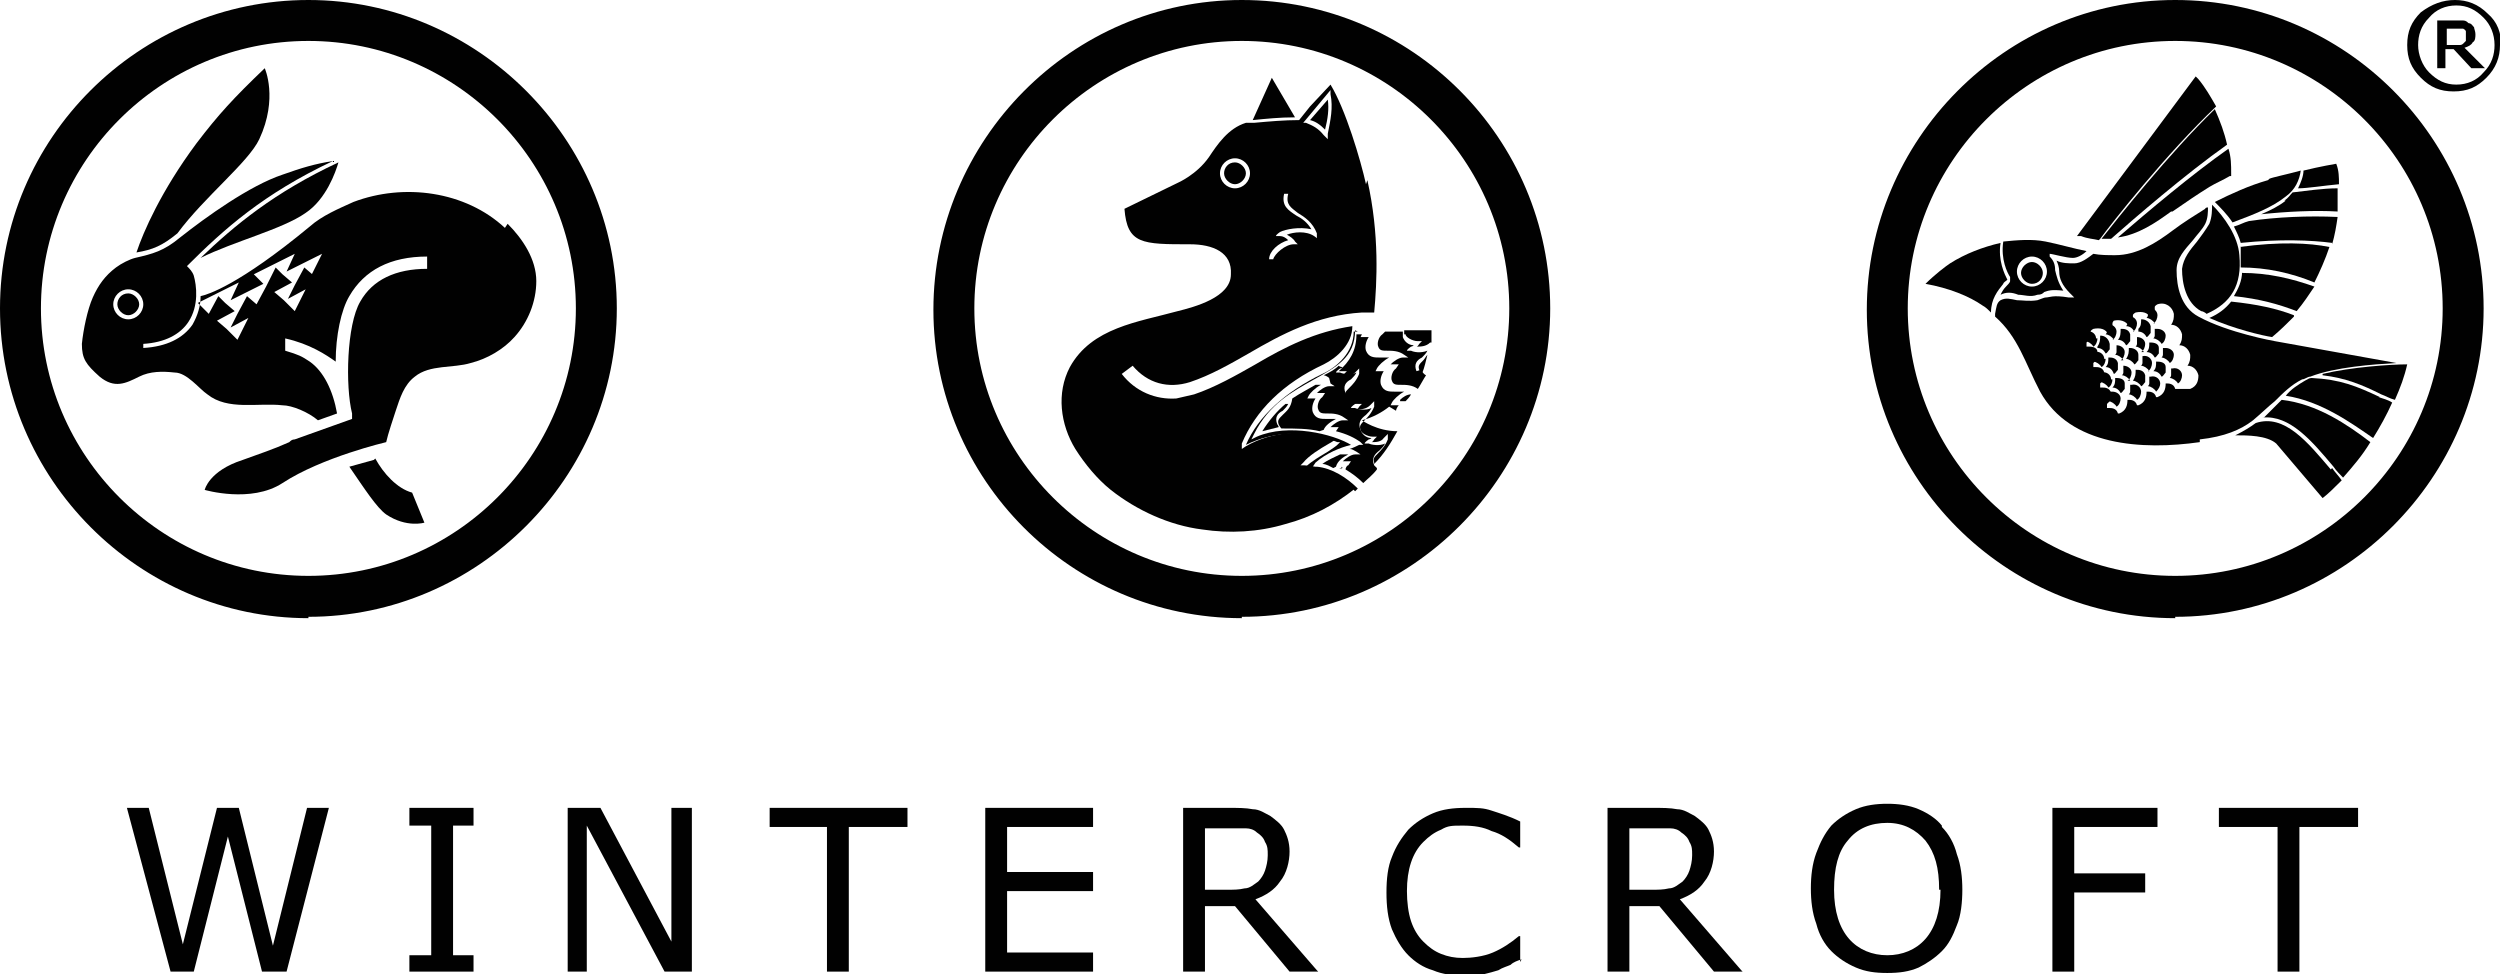
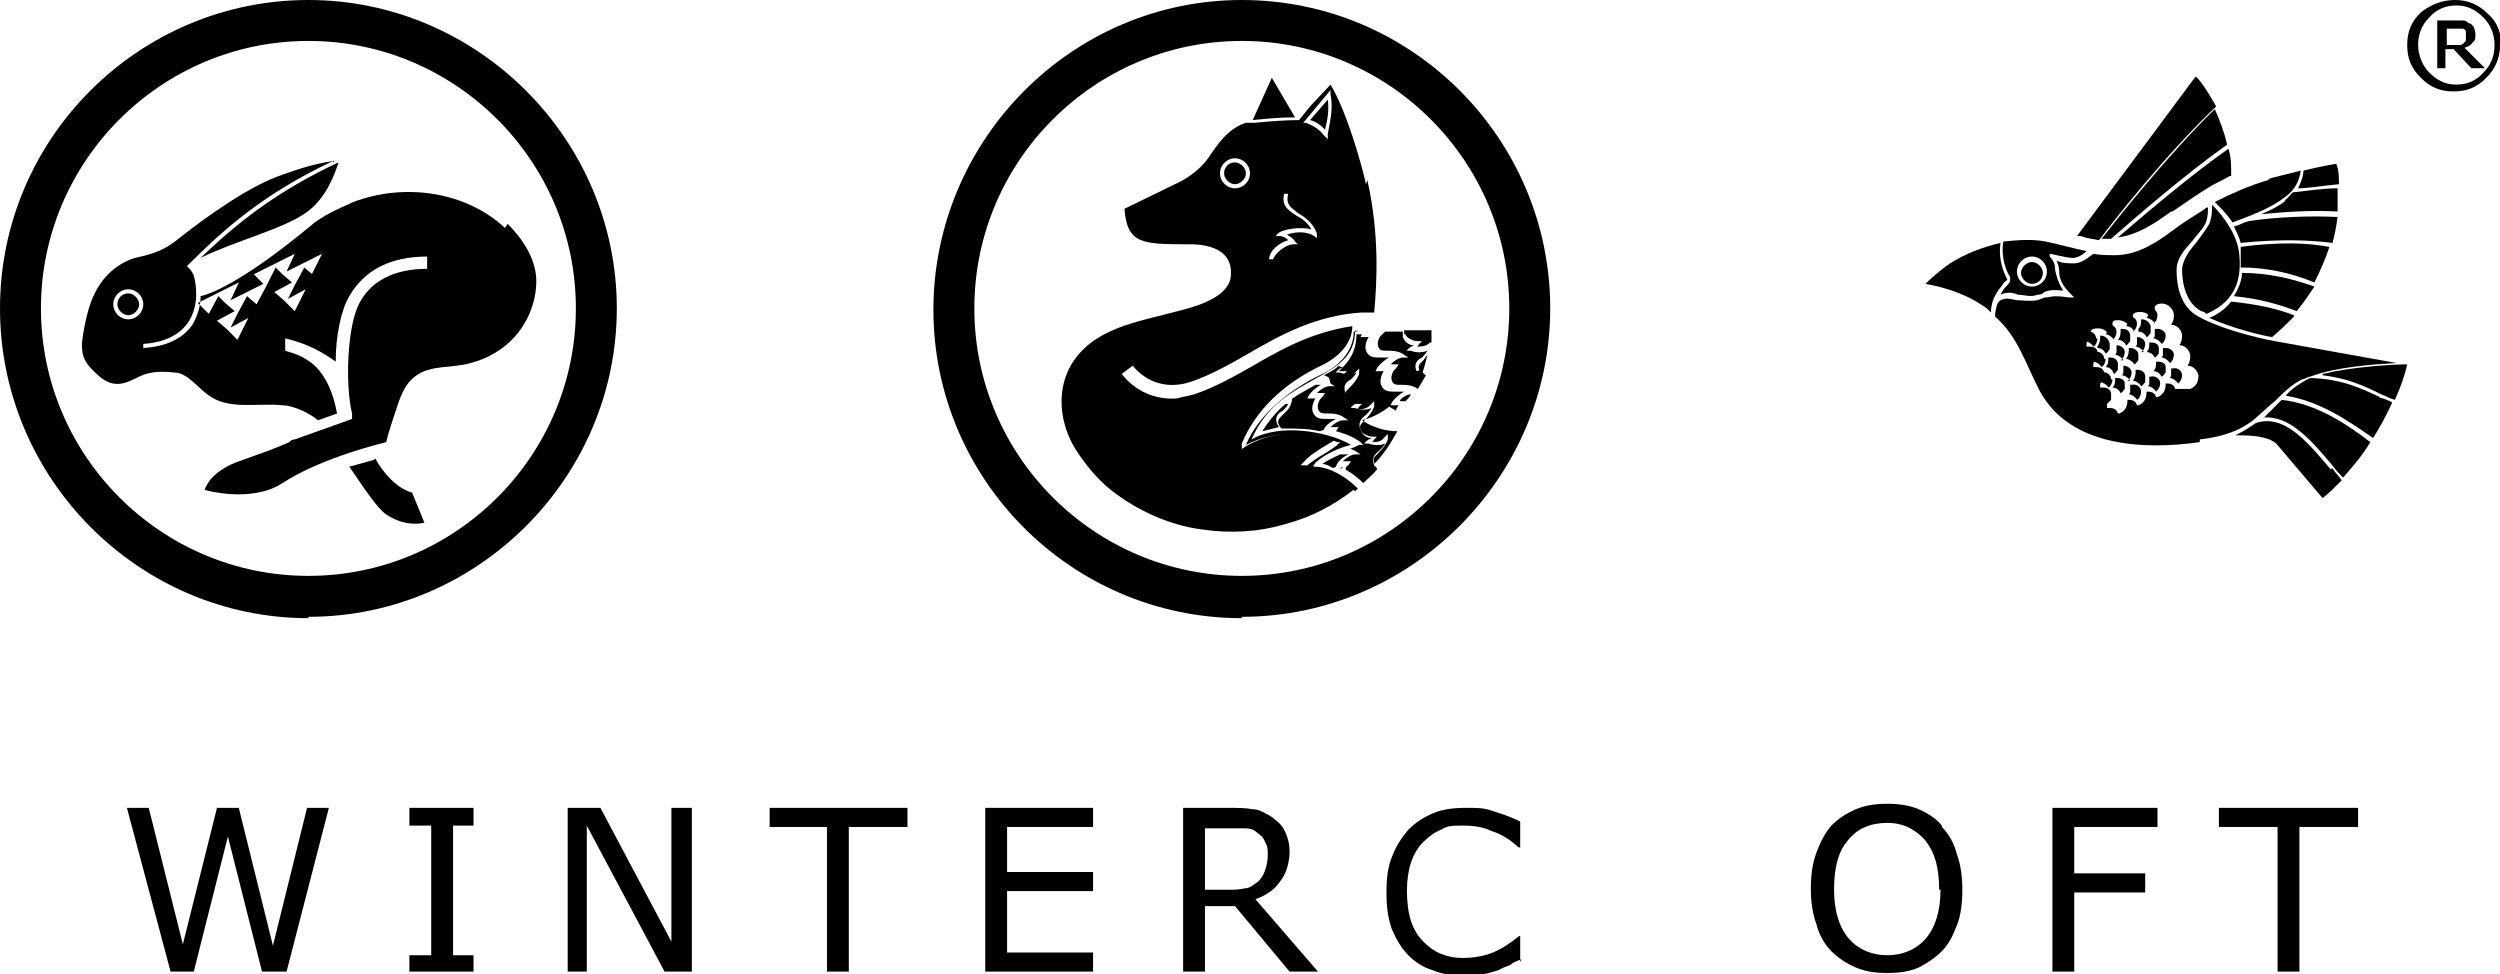
<svg xmlns="http://www.w3.org/2000/svg" id="Layer_1" data-name="Layer 1" version="1.1" viewBox="0 0 183.2 71.4">
  <path d="M91,45.3c-12.5,0-22.6-10.2-22.6-22.6S78.5,0,91,0s22.6,10.2,22.6,22.6-10.2,22.6-22.6,22.6M91,3c-10.8,0-19.6,8.8-19.6,19.6s8.8,19.6,19.6,19.6,19.6-8.8,19.6-19.6S101.8,3,91,3" style="fill: #010101; stroke-width: 0px;" />
  <path d="M103,24.5h0s0,0,0,0c0,.2.5.5.9.5h.3s-.2.2-.2.2c0,0-.1.2-.2.2.3,0,.7,0,1-.3h.1c0,0,0-.9,0-.9h-.8c-.4,0-.8,0-1.2,0,0,0,0,.2,0,.3" style="fill: #010101; stroke-width: 0px;" />
  <path d="M104.3,26.4c-.3.3-.4.4-.3.7h0s0,0,0,0c0,0,.1.2.2.3.2-.5.3-1,.4-1.4-.1.1-.2.3-.3.4" style="fill: #010101; stroke-width: 0px;" />
  <path d="M103.8,27.2h0s0,0,0,0h0c-.2-.5,0-.8.4-1,.2-.2.3-.3.4-.5-.5.2-1,.1-1.2,0h-.3c0-.1.3-.3.3-.3,0,0,.1,0,.2-.1-.4,0-.7-.3-.8-.6h0s0,0,0,0c0,0,0,0,0,0h0c0-.1,0-.3,0-.4-.5,0-1.1,0-1.6,0h.3c0,0-.2.2-.2.2-.3.2-.4.7-.3.9h0s0,0,0,0c.1.3.3.3.7.3.3,0,.8,0,1.2.3l.3.2h-.4c-.3,0-.7.3-.9.5.1,0,.2,0,.3,0h.3c0,0-.2.3-.2.3-.3.2-.4.7-.3.9h0c.1.3.3.3.7.3.3,0,.8,0,1.2.3h0c.2-.3.4-.7.6-1-.2-.1-.3-.3-.4-.4" style="fill: #010101; stroke-width: 0px;" />
  <path d="M102.6,29.4c0,0,.2,0,.3,0h.1c.1-.1.3-.3.4-.5-.3,0-.6.2-.8.4" style="fill: #010101; stroke-width: 0px;" />
  <path d="M97.9,34.2h0c.1-.4.5-.7.9-.9-.2,0-.4,0-.6,0-.4.2-.9.4-1.3.7.3,0,.6.2.8.3" style="fill: #010101; stroke-width: 0px;" />
  <path d="M98.4,34.3c0,0-.2,0-.3,0h0c0,0,.2,0,.2.1,0,0,0-.1,0-.2" style="fill: #010101; stroke-width: 0px;" />
  <path d="M97.5,28.1l.3.2h-.4c-.3,0-.7.3-.9.5.1,0,.2,0,.3,0h.3c0,0-.2.3-.2.3-.3.2-.4.7-.3.9h0c.1.3.3.3.7.3.3,0,.8,0,1.2.3l.3.2h-.4c-.3,0-.7.3-.9.5,0,0,.2,0,.3,0h.3c0,0-.2.3-.2.3,0,0,0,0,0,0,.8.2,1.4.5,1.8.8l.2.2h-.3c-.2.1-.4.2-.7.3.2,0,.3.1.5.2l.3.2h-.4c-.3,0-.7.3-.9.5,0,0,.2,0,.3,0h.3c0,0-.2.3-.2.3-.1,0-.2.2-.2.3.5.3.9.6,1.3,1,.3-.3.7-.6,1-1,0,0,0,0,0-.1,0,0-.1-.1-.2-.2h0c-.2-.5,0-.8.4-1.1.2-.2.3-.3.4-.5-.4.2-1,.1-1.2,0h-.3c0-.1.3-.3.3-.3,0,0,.1,0,.2-.1-.4,0-.7-.3-.8-.6h0c-.2-.5,0-.8.4-1.1.2-.2.3-.3.4-.5-.4.2-1,.1-1.2,0h-.3c0-.1.3-.3.3-.3,0,0,.1,0,.2-.1-.4,0-.8-.4-.9-.7h0c-.2-.5,0-.8.4-1,.2-.2.3-.3.4-.5-.4.2-1,.1-1.2,0h-.3c0-.1.3-.3.3-.3,0,0,.1,0,.2-.1,0,0-.2,0-.3-.1-.3.3-.7.5-1.1.7.1,0,.3.1.4.2" style="fill: #010101; stroke-width: 0px;" />
  <path d="M97.1,9.5c.2-.8.3-1.5.2-2.2l-1.3,1.5c.4.1.7.3,1.1.7" style="fill: #010101; stroke-width: 0px;" />
  <path d="M100.1,13.5c-.4-1.8-1.5-5.5-2.6-7.3l-1.5,1.6h0s-.8,1-.8,1h0c-1.1,0-2.2.1-3.3.2-.2,0-.4,0-.6,0-1.3.4-2.1,1.6-2.7,2.5-.9,1.3-2.3,1.9-2.3,1.9l-3.9,1.9c.2,2.6,1.3,2.6,4.8,2.6,1.7,0,3.1.6,3,2.2,0,1.7-2.7,2.4-3.9,2.7-2.9.8-6.3,1.2-7.9,4.1-1,1.9-.7,4.2.4,6,.7,1.1,1.6,2.2,2.6,3,1.9,1.5,4.3,2.6,6.7,2.9,2,.3,4.1.2,6.1-.4,1.9-.5,3.6-1.4,5.1-2.6-1-.9-2.3-1.6-3.7-1.7h-.3s.2-.2.2-.2c.4-.5,1.2-1,1.9-1.4.2-.1.3-.2.5-.3-2.2-.8-4.7-.6-6.6.5l-.3.2v-.4c1-2.4,3-4.4,6-5.8,1-.5,2.1-1.5,2.1-2.8-2.7.4-4.9,1.5-7.1,2.8-1.4.8-3,1.7-4.5,2.2-.4.1-.9.2-1.3.3-1.5.1-3-.5-4-1.8l.8-.6c1.1,1.3,2.6,1.7,4.2,1.2,1.5-.5,2.9-1.3,4.3-2.1,2.4-1.4,5-2.8,8.3-3,0,0,0,0,0,0,.3,0,.6,0,.9,0,.2-2.2.4-5.7-.5-9.7M90.5,13.8c-.6,0-1.1-.5-1.1-1.1s.5-1.1,1.1-1.1,1.1.5,1.1,1.1-.5,1.1-1.1,1.1M96.3,17.3c-.6-.4-1.5-.3-2-.1.2.1.5.3.6.5l.2.2h-.3c-.6,0-1.4.7-1.5,1.1h-.3c0-.6.7-1.2,1.4-1.4-.2-.2-.4-.3-.6-.3h-.3c0-.1.3-.3.3-.3.4-.2,1.4-.4,2.3-.2-.3-.5-.7-.8-1.1-1-.6-.4-1.1-.7-.9-1.6h.3c-.2.8.2,1,.7,1.4.5.3,1.1.7,1.4,1.5v.4c.1,0-.2-.2-.2-.2ZM97.3,9.9v.3c0,0-.3-.3-.3-.3-.4-.5-.8-.7-1.3-.9h-.2c0,0,2-2.4,2-2.4v.3c.2,1,0,1.9-.2,2.9" style="fill: #010101; stroke-width: 0px;" />
  <path d="M94.9,8.6s0,0,0,0h0s-1.7-2.9-1.7-2.9l-1.4,3.1c1-.1,2-.2,3-.2" style="fill: #010101; stroke-width: 0px;" />
  <path d="M90.5,11.9c-.5,0-.8.4-.8.8s.4.8.8.8.8-.4.8-.8-.4-.8-.8-.8" style="fill: #010101; stroke-width: 0px;" />
  <path d="M92.5,31.6c.4-.1.8-.2,1.2-.3,0,0,0-.1-.1-.2h0s0,0,0,0c0,0,0,0,0,0h0c-.2-.5,0-.8.4-1,.2-.2.3-.3.4-.5,0,0-.1,0-.2,0-.6.5-1.2,1.2-1.7,2" style="fill: #010101; stroke-width: 0px;" />
  <path d="M97,31.5h0c.1-.3.5-.6.9-.8-.2,0-.5,0-.7,0-.4,0-.8,0-1-.5h0c-.1-.3,0-.7.2-1,0,0-.2,0-.3,0h-.3c0,0,.1-.2.1-.2.1-.2.5-.6.9-.8,0,0-.2,0-.3,0,0,0,0,0-.1,0-.5.3-1.1.6-1.7,1h0c-.1.7-.4.9-.7,1.2-.3.3-.4.4-.3.7h0s0,0,0,0c0,0,.1.2.2.3,1,0,2,0,2.8.2" style="fill: #010101; stroke-width: 0px;" />
  <path d="M102.3,30.1c0-.1.1-.3.2-.4,0,0-.2,0-.3,0h-.3c0,0,.1-.2.1-.2.1-.2.5-.6.9-.8-.2,0-.5,0-.7,0-.4,0-.8,0-1-.5h0c-.1-.3,0-.7.2-1,0,0-.2,0-.3,0h-.3c0,0,.1-.2.1-.2.1-.2.5-.6.9-.8-.2,0-.5,0-.7,0-.4,0-.8,0-1-.5h0s0,0,0,0c0,0,0,0,0,0h0c-.1-.3,0-.7.2-1,0,0-.2,0-.3,0h-.3c0,0,.1-.2.1-.2,0,0,0,0,0,0-.1,0-.3,0-.4,0,0,1.2-.5,2-1.3,2.7,0,0,.2,0,.3,0h.3s-.2.2-.2.2c0,0-.1.2-.2.2.3,0,.7,0,1-.3l.3-.3v.4c-.2.5-.5.8-.7,1-.3.3-.4.4-.3.7h0s0,0,0,0c0,.2.5.5.9.5h.3s-.2.2-.2.2c0,0-.1.2-.2.2.3,0,.7,0,1-.3l.3-.3v.4c-.2.5-.5.8-.7,1-.3.3-.4.4-.3.7h0c0,.2.5.5.9.5h.3s-.2.2-.2.2c0,0-.1.2-.2.2.3,0,.7,0,.9-.3l.3-.3v.4c-.2.5-.5.8-.7,1-.3.3-.4.4-.3.7h0s0,0,0,.1c.7-.7,1.2-1.5,1.7-2.4-1.5,0-2.6-.8-2.6-.8.8-.2,1.5-.6,2-1" style="fill: #010101; stroke-width: 0px;" />
  <path d="M99.5,24.3c0,0-.2,0-.3,0,0,1.5-1.2,2.6-2.3,3.1-2.7,1.3-4.7,3.1-5.6,5.2,2-1,4.5-1.1,6.7-.2h.2c0,0-.2.2-.2.2-.1.1-.4.3-.7.5-.5.3-1.2.7-1.6,1.1,1.4.2,2.7.8,3.6,1.8,0,0,.2-.2.2-.2-.8-.8-1.9-1.5-3-1.6h-.3c0,0,.2-.3.2-.3.8-.7,1.8-1.1,2.6-1.3-1.3-.8-4.6-1.6-6.9-.6l-.4.2.2-.4c1.1-2.2,2.8-3.1,4.4-4,1.6-.9,3-1.6,3-3.6" style="fill: #010101; stroke-width: 0px;" />
-   <path d="M159.4,45.3c-12.5,0-22.6-10.2-22.6-22.6S146.9,0,159.4,0s22.6,10.2,22.6,22.6-10.2,22.6-22.6,22.6M159.4,3c-10.8,0-19.6,8.8-19.6,19.6s8.8,19.6,19.6,19.6,19.6-8.8,19.6-19.6-8.8-19.6-19.6-19.6" style="fill: #010101; stroke-width: 0px;" />
  <path d="M154.5,17.5c0,0,.2,0,.2,0,0,0,0,0,0,0,1.7-1.5,5.4-4.7,8.5-6.9-.2-.9-.5-1.7-.9-2.6-3.4,3.3-7.2,8.1-8.3,9.5,0,0,.2,0,.3,0" style="fill: #010101; stroke-width: 0px;" />
  <path d="M159.2,15.5c1-.7,1.9-1.3,2.7-1.8.5-.3,1-.5,1.5-.8h.1c0,0,0-.2,0-.2,0-.6,0-1.2-.2-1.8-2.7,1.9-5.9,4.6-8.1,6.5,1.5-.2,2.8-1.1,3.9-1.9" style="fill: #010101; stroke-width: 0px;" />
  <path d="M153.9,17.5c.8-1.1,4.9-6.3,8.5-9.7-.4-.7-.8-1.4-1.3-2l-.2-.2-8.7,11.7h.3c.5.2.9.2,1.3.3" style="fill: #010101; stroke-width: 0px;" />
  <path d="M148.9,20.8c.5,0,.8-.4.8-.8s-.4-.8-.8-.8-.8.4-.8.8.4.8.8.8" style="fill: #010101; stroke-width: 0px;" />
  <path d="M147.3,20.4h0c0,0,0,.2,0,.2,0,.1-.2.3-.3.4-.2.2-.3.4-.4.6.4-.2.8-.2,1.3,0,.4,0,.9.2,1.4,0,.3,0,.4-.1.5-.2.3-.1.5-.2,1.4-.1-.4-.6-.5-1.1-.6-1.5,0-.4-.1-.7-.4-1v-.2c.2,0,1.2.3,1.7.3.3,0,.7-.2,1-.5-1-.2-2-.5-3-.7-1-.2-2.1-.1-3.1,0-.2,1.3.3,2.3.5,2.6M148.9,18.8c.6,0,1.1.5,1.1,1.1s-.5,1.1-1.1,1.1-1.1-.5-1.1-1.1.5-1.1,1.1-1.1" style="fill: #010101; stroke-width: 0px;" />
  <path d="M168.4,13.8c.7,0,1.9-.2,3-.3,0-.5,0-1-.2-1.5,0,0-1.2.2-2.4.5,0,.4-.2.9-.4,1.3" style="fill: #010101; stroke-width: 0px;" />
  <path d="M164.2,18.1c0,.2,0,.4,0,.6,0,.3,0,.6,0,.9,1.9,0,3.7.4,5.4,1.1.4-.8.8-1.7,1.1-2.6-1.5-.3-3.6-.4-6.6,0" style="fill: #010101; stroke-width: 0px;" />
  <path d="M146.8,20.8c0-.1.2-.2.3-.3-.2-.4-.7-1.4-.5-2.7-1.3.3-2.6.8-3.7,1.5-.3.2-1.1.8-1.8,1.5,1.7.3,3.2.9,4.2,1.6.2.1.4.3.6.5,0-1,.5-1.6.9-2.1" style="fill: #010101; stroke-width: 0px;" />
  <path d="M158.2,26c0-.1,0-.3,0-.5h0c0-.3-.3-.4-.6-.4s0,0-.1,0c0,.3,0,.5-.2.7.3,0,.5.2.6.4.1,0,.2-.2.3-.3" style="fill: #010101; stroke-width: 0px;" />
  <path d="M155.4,26.4c.2-.1.3-.4.3-.6,0-.3-.3-.5-.6-.5s0,0,0,0c0,.2,0,.4,0,.5,0,0,0,.1-.1.2.2,0,.5.2.6.4" style="fill: #010101; stroke-width: 0px;" />
  <path d="M155.9,27.9c.2-.1.3-.4.3-.6,0-.3-.3-.5-.6-.5s0,0,0,0c0,.2,0,.4,0,.5,0,0,0,.1-.1.2.2,0,.5.2.6.4" style="fill: #010101; stroke-width: 0px;" />
  <path d="M155.2,27.1c0-.1,0-.3,0-.5h0s0,0,0,0c-.1-.4-.5-.4-.6-.4s0,0-.1,0c0,.3,0,.5-.2.7.3,0,.5.2.6.5.1,0,.2-.2.3-.3" style="fill: #010101; stroke-width: 0px;" />
  <path d="M164.3,19.9c0,.7-.3,1.3-.6,1.8,1.9.2,3.3.6,4.6,1.1.5-.6.9-1.2,1.3-1.8-1.7-.6-3.4-1-5.3-1" style="fill: #010101; stroke-width: 0px;" />
  <path d="M158.5,25.5c0,.2,0,.4,0,.5,0,0,0,.1-.1.2.2,0,.5.2.6.4.2-.1.3-.4.3-.6,0-.3-.3-.5-.6-.5s0,0,0,0" style="fill: #010101; stroke-width: 0px;" />
  <path d="M166.2,13.2c-1.4.4-2.7,1-3.9,1.6.4.4.9.9,1.3,1.5,1.6-.6,2.9-1.1,3.9-1.9.7-.5,1-1.2,1.1-1.9-1.1.3-2.1.5-2.3.6" style="fill: #010101; stroke-width: 0px;" />
  <path d="M170.2,27.5c1.7.2,2.9.7,4.3,1.4.3.1.6.3,1,.4.4-.9.7-1.7.9-2.6-1.2,0-4.1.2-6.2.7" style="fill: #010101; stroke-width: 0px;" />
  <path d="M165.8,30.6c2-.2,3.6,1.7,5.2,3.6.2.3.5.6.7.8.7-.8,1.4-1.6,2-2.6-1.7-1.3-3.9-2.8-6.5-3.1,0,0-.2.2-.2.2-.4.4-.7.7-1.1,1.1" style="fill: #010101; stroke-width: 0px;" />
  <path d="M174.4,29.1c-1.7-.8-2.9-1.3-5-1.4-.2,0-.3.1-.5.2-.5.3-1,.6-1.4,1.1,2.6.4,4.8,2,6.4,3.1.5-.8,1-1.7,1.4-2.6-.3-.2-.7-.3-1-.4" style="fill: #010101; stroke-width: 0px;" />
  <path d="M168.1,23.1c-1.3-.5-2.7-.8-4.6-1-.4.5-.9.9-1.6,1.2,1.8.8,3.9,1.3,4.6,1.4.6-.5,1.1-1,1.6-1.5" style="fill: #010101; stroke-width: 0px;" />
  <path d="M167.5,14.7c-.5.4-1.1.7-1.8,1,1.9-.2,3.9-.3,5.6-.2,0-.6,0-1.2,0-1.7-1.1,0-2.4.2-3.3.3-.2.2-.3.4-.6.6" style="fill: #010101; stroke-width: 0px;" />
  <path d="M170.9,17.9c.2-.7.3-1.3.4-2-2.1-.1-4.5,0-6.5.3h0c-.4.1-.7.3-1.1.4.2.4.4.8.5,1.2,2.9-.3,5.2-.2,6.7,0" style="fill: #010101; stroke-width: 0px;" />
  <path d="M156.7,26.5c0-.1,0-.3,0-.5h0c0-.3-.3-.5-.6-.5s0,0-.1,0c0,0,0,0,0,0,0,.3,0,.5-.2.8.2,0,.5.2.6.4.1,0,.2-.2.3-.3" style="fill: #010101; stroke-width: 0px;" />
  <path d="M164.1,18.7c-.1-1.4-1.1-2.8-2-3.7,0,.4,0,.9-.2,1.4-.3.5-.6.9-.9,1.3-.5.6-1,1.2-1.1,2,0,1.1.3,2.5,1.4,3.1.1,0,.3.1.4.2,1.8-.8,2.6-2.1,2.4-4.3" style="fill: #010101; stroke-width: 0px;" />
  <path d="M159.1,27c0,.2,0,.4,0,.5,0,0,0,.1-.1.2.2,0,.5.2.6.4.2-.1.3-.4.3-.6,0-.3-.3-.6-.7-.5" style="fill: #010101; stroke-width: 0px;" />
  <path d="M156.1,28.2c0,.2,0,.4,0,.5,0,0,0,.1-.1.2.2,0,.5.2.6.4.2-.1.3-.4.3-.6,0-.3-.3-.6-.7-.5" style="fill: #010101; stroke-width: 0px;" />
  <path d="M155.7,28.1c0-.3-.3-.4-.6-.4s0,0-.1,0c0,.3,0,.5-.2.7.3,0,.5.2.6.4.1,0,.2-.2.3-.3,0-.1,0-.3,0-.5h0Z" style="fill: #010101; stroke-width: 0px;" />
-   <path d="M154.6,28.7s0,0,0,0c0,.2,0,.4,0,.5,0,0,0,.1-.1.2.2,0,.5.2.6.4.2-.1.3-.4.3-.6,0-.3-.3-.5-.6-.5" style="fill: #010101; stroke-width: 0px;" />
  <path d="M154.7,27.8c0-.3-.3-.6-.7-.5,0,.2,0,.4,0,.5,0,0,0,.1-.1.2.2,0,.5.2.6.4.2-.1.3-.4.3-.6" style="fill: #010101; stroke-width: 0px;" />
  <path d="M157.2,27.5c-.1-.4-.5-.4-.6-.4s0,0-.1,0c0,0,0,0,0,0,0,.3,0,.5-.2.8.2,0,.5.2.6.4.1,0,.2-.2.3-.3,0-.1,0-.3,0-.5h0Z" style="fill: #010101; stroke-width: 0px;" />
  <path d="M154.2,26.3c0-.3-.3-.6-.7-.5,0,.2,0,.4,0,.5,0,0,0,.1-.1.2.2,0,.5.2.6.4.2-.1.3-.4.3-.6" style="fill: #010101; stroke-width: 0px;" />
  <path d="M161.2,32.2c1.8-.2,3-.7,3.9-1.4h0s0,0,0,0c.6-.5,1.1-1,1.6-1.4.6-.6,1.2-1.2,2-1.6.2,0,.4-.2.6-.2h0s0,0,0,0c1.8-.7,4.6-.9,6.3-1l-8.9-1.6h0c0,0-3.4-.6-5.6-1.8-1.3-.7-1.6-2.2-1.6-3.4,0-.9.6-1.5,1.2-2.2.3-.4.7-.8.9-1.2.2-.4.2-.9.2-1.2,0,0-.2,0-.2.1-.8.5-1.6,1-2.4,1.6-1.2.9-2.6,1.8-4.2,1.8-.5,0-1.1,0-1.6-.1-.4.3-.9.7-1.4.7-.4,0-.9,0-1.3-.2.1.2.2.5.2.8,0,.5.2,1,.8,1.6l.3.3h-.4c-1.2-.2-1.4,0-1.7,0-.1,0-.3.1-.6.2-.6.1-1.1,0-1.5,0-.5-.1-.8-.2-1.2,0-.3.2-.3.5-.4,1,0,0,0,0,0,.1,0,0,0,0,0,.1h0s0,0,0,0c1.7,1.5,2.2,3.4,3.3,5.5,2.2,4,7.5,4.3,11.7,3.7h0ZM159.5,28.5h-.1c0,0,0,0,0,0-.1-.4-.5-.4-.6-.4s0,0-.1,0c0,.4-.1.8-.6,1h-.1c0,0,0,0,0,0-.1-.4-.5-.4-.6-.4s0,0-.1,0c0,0,0,0,0,0,0,.4-.1.8-.6,1h-.1c0,0,0,0,0,0-.1-.4-.5-.4-.6-.4s0,0-.1,0c0,.4-.1.8-.6,1h-.1c0,0,0,0,0,0-.1-.4-.5-.4-.6-.4s-.2,0-.2,0v-.3c0,0,.2-.2.3-.3,0-.1,0-.3,0-.5h0s0,0,0,0c-.1-.4-.5-.4-.6-.4s-.2,0-.2,0v-.3c0,0,.2-.2.3-.3,0-.1,0-.3,0-.5h0c-.1-.4-.5-.4-.6-.4s-.2,0-.2,0v-.3c0,0,.2-.2.3-.3,0-.1,0-.3,0-.5h0s0,0,0,0c0-.3-.3-.4-.6-.4s-.2,0-.2,0v-.3c0,0,.2-.2.3-.3,0-.1,0-.3,0-.5h0c0-.1.2-.2.2-.2.5-.1.9,0,1.1.4.1,0,.2-.2.3-.3,0-.1,0-.3,0-.5h0c0-.1.1-.2.1-.2.4-.1.9,0,1.1.4.1,0,.2-.2.3-.3,0-.1,0-.3,0-.5h0c0-.1.2-.2.2-.2.5-.1.9,0,1.1.4.1,0,.2-.2.3-.3,0-.1,0-.3,0-.5h0c0-.1.2-.2.2-.2.6-.2,1.1.2,1.2.7,0,.3,0,.5-.2.8.4,0,.7.3.8.7,0,.3,0,.5-.2.8.4,0,.7.3.8.7,0,.3,0,.5-.2.8.4,0,.7.3.8.7,0,.4-.1.8-.6,1" style="fill: #010101; stroke-width: 0px;" />
  <path d="M170.8,34.4c-1.7-2-3.4-4.1-5.5-3.4-.4.3-.9.6-1.5.9.9,0,2.3,0,3,.6l3.4,4c.4-.3.9-.8,1.4-1.3-.2-.3-.5-.6-.7-.9" style="fill: #010101; stroke-width: 0px;" />
  <path d="M158.7,26.9c0-.3-.3-.4-.6-.4s0,0-.1,0c0,.3,0,.5-.2.7.3,0,.5.2.6.4.1,0,.2-.2.3-.3,0-.1,0-.3,0-.5h0Z" style="fill: #010101; stroke-width: 0px;" />
  <path d="M157.5,27.6c0,.2,0,.4,0,.5,0,0,0,.1-.1.2.2,0,.5.2.6.4.2-.2.3-.4.3-.6,0-.3-.3-.6-.7-.5" style="fill: #010101; stroke-width: 0px;" />
  <path d="M157.8,23.7c.2-.1.3-.4.3-.6,0-.3-.3-.6-.7-.5,0,.2,0,.4,0,.5,0,0,0,.1-.1.2.2,0,.5.2.6.4" style="fill: #010101; stroke-width: 0px;" />
  <path d="M156.9,25.8c.2-.1.3-.4.3-.6,0-.3-.3-.5-.6-.5s0,0,0,0c0,.2,0,.4,0,.5,0,0,0,.1-.1.2.2,0,.5.2.6.4" style="fill: #010101; stroke-width: 0px;" />
  <path d="M153.6,24.8c0-.3-.3-.6-.7-.5,0,.2,0,.4,0,.5,0,0,0,.1-.1.2.2,0,.5.2.6.4.2-.1.3-.4.3-.6" style="fill: #010101; stroke-width: 0px;" />
  <path d="M157.9,24.1c0,.2,0,.4,0,.5,0,0,0,.1-.1.2.2,0,.5.2.6.4.2-.1.3-.4.3-.6,0-.3-.3-.5-.6-.5s0,0,0,0" style="fill: #010101; stroke-width: 0px;" />
-   <path d="M157.4,27.2c.2-.1.3-.4.3-.6,0-.3-.3-.6-.7-.5,0,.2,0,.4,0,.5,0,0,0,.1-.1.2.2,0,.5.2.6.4" style="fill: #010101; stroke-width: 0px;" />
  <path d="M156.3,24.3c.2-.1.3-.4.3-.6,0-.3-.3-.6-.7-.5,0,.2,0,.4,0,.5,0,0,0,.1-.1.2.3,0,.5.2.6.4" style="fill: #010101; stroke-width: 0px;" />
  <path d="M156.7,24.3c.3,0,.5.2.6.4.1,0,.2-.2.3-.3,0-.1,0-.3,0-.5h0c-.1-.4-.5-.5-.6-.5s0,0-.1,0c0,.3,0,.5-.2.7" style="fill: #010101; stroke-width: 0px;" />
  <path d="M153.7,25.5c.3,0,.5.2.6.4.1,0,.2-.2.3-.3,0-.1,0-.2,0-.4h0c-.1-.5-.5-.6-.6-.6s0,0-.1,0c0,.3,0,.5-.2.8" style="fill: #010101; stroke-width: 0px;" />
  <path d="M154.8,24.9c.2-.1.3-.4.3-.6,0-.3-.3-.6-.7-.5,0,.2,0,.4,0,.5,0,0,0,.1-.1.2.2,0,.5.2.6.4" style="fill: #010101; stroke-width: 0px;" />
  <path d="M155.2,24.9c.3,0,.5.2.6.4.1,0,.2-.2.3-.3,0-.1,0-.3,0-.5h0s0,0,0,0c-.1-.4-.5-.4-.6-.4s0,0-.1,0c0,0,0,0,0,0,0,.3,0,.6-.2.8" style="fill: #010101; stroke-width: 0px;" />
  <path d="M22.6,45.3C10.2,45.3,0,35.1,0,22.6S10.2,0,22.6,0s22.6,10.2,22.6,22.6-10.2,22.6-22.6,22.6M22.6,3C11.8,3,3,11.8,3,22.6s8.8,19.6,19.6,19.6,19.6-8.8,19.6-19.6S33.4,3,22.6,3" style="fill: #010101; stroke-width: 0px;" />
  <path d="M27.4,33.7l-1.8.5c1.1,1.6,2,3,2.7,3.5,1.5,1,2.8.6,2.8.6l-.9-2.2c-1.1-.3-2.1-1.4-2.7-2.5" style="fill: #010101; stroke-width: 0px;" />
  <path d="M9.4,21.5c-.5,0-.8.4-.8.8s.4.8.8.8.8-.4.8-.8-.4-.8-.8-.8" style="fill: #010101; stroke-width: 0px;" />
-   <path d="M13,17.1h0c2-2.7,5.2-5.2,6-6.9,1.4-3,.4-5.2.4-5.2-2.3,2.2-3.4,3.4-5,5.5-2.6,3.5-3.9,6.5-4.4,8,1.2-.2,1.9-.5,3-1.4" style="fill: #010101; stroke-width: 0px;" />
  <path d="M37,16.7c-2.9-2.7-7.4-3.3-11.1-1.9-1.1.5-2.3,1-3.2,1.8-5.2,4.3-7.5,5-8,5.1,0,.7-.2,1.4-.6,2.1-.7,1-1.9,1.6-3.6,1.7v-.3c1.6-.1,2.7-.7,3.3-1.6.8-1.2.6-2.7.4-3.4-.1-.3-.3-.5-.5-.7,0,0,0,0,0,0h0c2.7-2.7,5.6-5.3,10.7-7.7-1.3.2-2.3.5-3.7,1-2.4.8-5.6,3.1-7.5,4.6h0c-1.2,1-2,1.2-3.3,1.5,0,0,0,0,0,0-.4.1-1,.4-1.4.7-.8.6-1.3,1.3-1.7,2.2-.4.9-.7,2.4-.8,3.4,0,1.1.3,1.5,1.3,2.4,1.1.9,1.9.5,2.9,0,.8-.4,1.7-.4,2.6-.3.9,0,1.8,1.2,2.4,1.6,1.5,1.2,3.7.6,5.5.8.7,0,1.9.5,2.6,1.1l1.4-.5c-.3-1.7-1-3.1-2-3.8-.6-.4-.8-.5-1.8-.8v-.9c1.8.4,3,1.2,3.7,1.7,0-1.9.4-3.8,1-4.8,1.1-1.9,3-2.9,5.7-2.9v.9c-2.3,0-4,.8-4.9,2.4-1,1.7-1.1,6.2-.6,8.2v.4c0,0-4.2,1.5-4.2,1.5h0c-.2,0-.3.1-.4.2-1.1.5-2.3.9-3.4,1.3-2.5.8-2.8,2.2-2.8,2.2,0,0,3.4,1,5.7-.5,2.9-1.9,7.6-3,7.6-3,.1-.5.6-2,.7-2.3.3-.9.6-1.9,1.4-2.5,1.1-.9,2.8-.6,4.1-1,1.2-.3,2.4-1,3.2-1.9,1-1.1,1.6-2.6,1.6-4.1,0-1.6-1-3.1-2.1-4.2M9.4,23.4c-.6,0-1.1-.5-1.1-1.1s.5-1.1,1.1-1.1,1.1.5,1.1,1.1-.5,1.1-1.1,1.1M23,20.2l-.7-.6-.7,1.3h0s-.5,1-.5,1l1.3-.7-.8,1.6-.8-.8h0s-.7-.6-.7-.6l1.3-.7-.7-.6h0s-.5-.5-.5-.5l-.7,1.4-.7,1.3-.7-.6-.7,1.3h0s-.5,1-.5,1l1.3-.7-.8,1.6-.8-.8h0s-.7-.6-.7-.6l1.3-.7-.7-.6h0s-.5-.5-.5-.5l-.7,1.3-.8-.8,1.6-.8h0s1.4-.7,1.4-.7l-.6,1.3,1-.5h0s1.4-.7,1.4-.7l-.7-.7,1.6-.8h0s1.4-.7,1.4-.7l-.6,1.3,1-.5h0s1.6-.8,1.6-.8l-.8,1.6Z" style="fill: #010101; stroke-width: 0px;" />
  <path d="M24.8,11.9c-4.7,2.2-7.6,4.6-10.1,7,2.4-1.2,6-2.1,7.7-3.3,1.5-1,2.2-3,2.4-3.7" style="fill: #010101; stroke-width: 0px;" />
  <polygon points="24.1 59.2 21 71.2 19.2 71.2 16.7 61.3 14.2 71.2 12.5 71.2 9.3 59.2 10.9 59.2 13.4 69.2 15.9 59.2 17.5 59.2 20 69.3 22.5 59.2 24.1 59.2" style="fill: #010101; stroke-width: 0px;" />
  <polygon points="34.7 71.2 30 71.2 30 70 31.6 70 31.6 60.5 30 60.5 30 59.2 34.7 59.2 34.7 60.5 33.2 60.5 33.2 70 34.7 70 34.7 71.2" style="fill: #010101; stroke-width: 0px;" />
  <polygon points="50.7 71.2 48.7 71.2 43 60.5 43 71.2 41.6 71.2 41.6 59.2 44 59.2 49.2 69 49.2 59.2 50.7 59.2 50.7 71.2" style="fill: #010101; stroke-width: 0px;" />
  <polygon points="66.5 60.6 62.2 60.6 62.2 71.2 60.6 71.2 60.6 60.6 56.4 60.6 56.4 59.2 66.5 59.2 66.5 60.6" style="fill: #010101; stroke-width: 0px;" />
  <polygon points="80.1 71.2 72.2 71.2 72.2 59.2 80.1 59.2 80.1 60.6 73.8 60.6 73.8 63.9 80.1 63.9 80.1 65.3 73.8 65.3 73.8 69.8 80.1 69.8 80.1 71.2" style="fill: #010101; stroke-width: 0px;" />
  <path d="M96.6,71.2h-2.1l-4-4.8h-2.2v4.8h-1.6v-12h3.3c.7,0,1.3,0,1.8.1.5,0,.9.3,1.3.5.4.3.8.6,1,1,.2.4.4.9.4,1.6s-.2,1.6-.7,2.2c-.4.6-1,1-1.8,1.3l4.5,5.2ZM92.9,62.6c0-.3,0-.6-.2-.9-.1-.3-.3-.5-.6-.7-.2-.2-.5-.3-.8-.3-.3,0-.7,0-1.1,0h-1.9v4.5h1.6c.5,0,.9,0,1.3-.1.4,0,.7-.3,1-.5.2-.2.4-.5.5-.8.1-.3.2-.7.2-1.1" style="fill: #010101; stroke-width: 0px;" />
  <path d="M111.5,70.3c-.3.1-.6.2-.8.4-.2.1-.6.2-.9.4-.3.1-.7.2-1.1.3-.4,0-.8.1-1.3.1-.9,0-1.7-.1-2.4-.4-.7-.2-1.3-.6-1.8-1.1-.5-.5-.9-1.2-1.2-1.9-.3-.8-.4-1.7-.4-2.7s.1-1.9.4-2.6c.3-.8.7-1.4,1.2-2,.5-.5,1.1-.9,1.8-1.2.7-.3,1.5-.4,2.4-.4s1.3,0,1.9.2c.6.2,1.3.4,2.1.8v1.9h-.1c-.7-.6-1.3-1-2-1.2-.6-.3-1.3-.4-2.1-.4s-1.1,0-1.6.3c-.5.2-.9.5-1.3.9-.4.4-.7.9-.9,1.5-.2.6-.3,1.3-.3,2.1s.1,1.6.3,2.2c.2.6.5,1.1.9,1.5.4.4.8.7,1.3.9.5.2,1,.3,1.6.3s1.5-.1,2.2-.4c.7-.3,1.3-.7,1.9-1.2h.1v1.9Z" style="fill: #010101; stroke-width: 0px;" />
-   <path d="M127.7,71.2h-2.1l-4-4.8h-2.2v4.8h-1.6v-12h3.3c.7,0,1.3,0,1.8.1.5,0,.9.3,1.3.5.4.3.8.6,1,1,.2.4.4.9.4,1.6s-.2,1.6-.7,2.2c-.4.6-1,1-1.8,1.3l4.5,5.2ZM124,62.6c0-.3,0-.6-.2-.9-.1-.3-.3-.5-.6-.7-.2-.2-.5-.3-.8-.3-.3,0-.7,0-1.1,0h-1.9v4.5h1.6c.5,0,.9,0,1.3-.1.4,0,.7-.3,1-.5.2-.2.4-.5.5-.8.1-.3.2-.7.2-1.1" style="fill: #010101; stroke-width: 0px;" />
  <path d="M142.3,60.6c.5.5.9,1.2,1.1,2,.3.8.4,1.7.4,2.6s-.1,1.9-.4,2.6c-.3.8-.6,1.4-1.1,1.9-.5.5-1.1.9-1.7,1.2-.7.3-1.4.4-2.3.4s-1.6-.1-2.3-.4c-.7-.3-1.3-.7-1.8-1.2-.5-.5-.9-1.2-1.1-2-.3-.8-.4-1.7-.4-2.6s.1-1.8.4-2.6c.3-.8.6-1.4,1.1-2,.5-.5,1.1-.9,1.8-1.2.7-.3,1.5-.4,2.3-.4s1.6.1,2.3.4c.7.3,1.3.7,1.7,1.2M142.1,65.2c0-1.6-.3-2.7-1-3.6-.7-.8-1.6-1.3-2.8-1.3s-2.2.4-2.9,1.3c-.7.8-1,2-1,3.6s.4,2.8,1.1,3.6c.7.8,1.7,1.2,2.8,1.2s2.1-.4,2.8-1.2c.7-.8,1.1-2,1.1-3.6" style="fill: #010101; stroke-width: 0px;" />
  <polygon points="158.1 60.6 152 60.6 152 64 157.2 64 157.2 65.4 152 65.4 152 71.2 150.4 71.2 150.4 59.2 158.1 59.2 158.1 60.6" style="fill: #010101; stroke-width: 0px;" />
  <polygon points="172.8 60.6 168.5 60.6 168.5 71.2 166.9 71.2 166.9 60.6 162.6 60.6 162.6 59.2 172.8 59.2 172.8 60.6" style="fill: #010101; stroke-width: 0px;" />
  <path d="M183.2,3.3c0,.9-.3,1.7-1,2.4-.7.7-1.4,1-2.4,1s-1.7-.3-2.4-1c-.7-.7-1-1.4-1-2.4s.3-1.7,1-2.4C178.2.3,179,0,179.9,0s1.7.3,2.4,1c.7.6,1,1.4,1,2.4M182.8,3.3c0-.8-.3-1.5-.8-2-.6-.6-1.2-.9-2-.9s-1.5.3-2,.9c-.6.6-.8,1.3-.8,2s.3,1.5.8,2c.6.6,1.2.9,2,.9s1.5-.3,2-.9c.6-.6.8-1.3.8-2M182,5h-.9l-1.3-1.4h-.6v1.4h-.6V1.5h1.2c.2,0,.4,0,.6,0,.2,0,.3,0,.5.2.2,0,.3.2.4.3,0,.1.1.3.1.5s0,.5-.2.6c-.1.2-.3.3-.6.4l1.5,1.5ZM180.7,2.5c0,0,0-.2,0-.2,0,0,0-.1-.2-.2,0,0-.2,0-.3,0,0,0-.2,0-.3,0h-.6v1.2h.5c.2,0,.3,0,.4,0,.1,0,.2,0,.3-.1,0,0,.1-.1.2-.2,0,0,0-.2,0-.3" style="fill: #010101; stroke-width: 0px;" />
</svg>